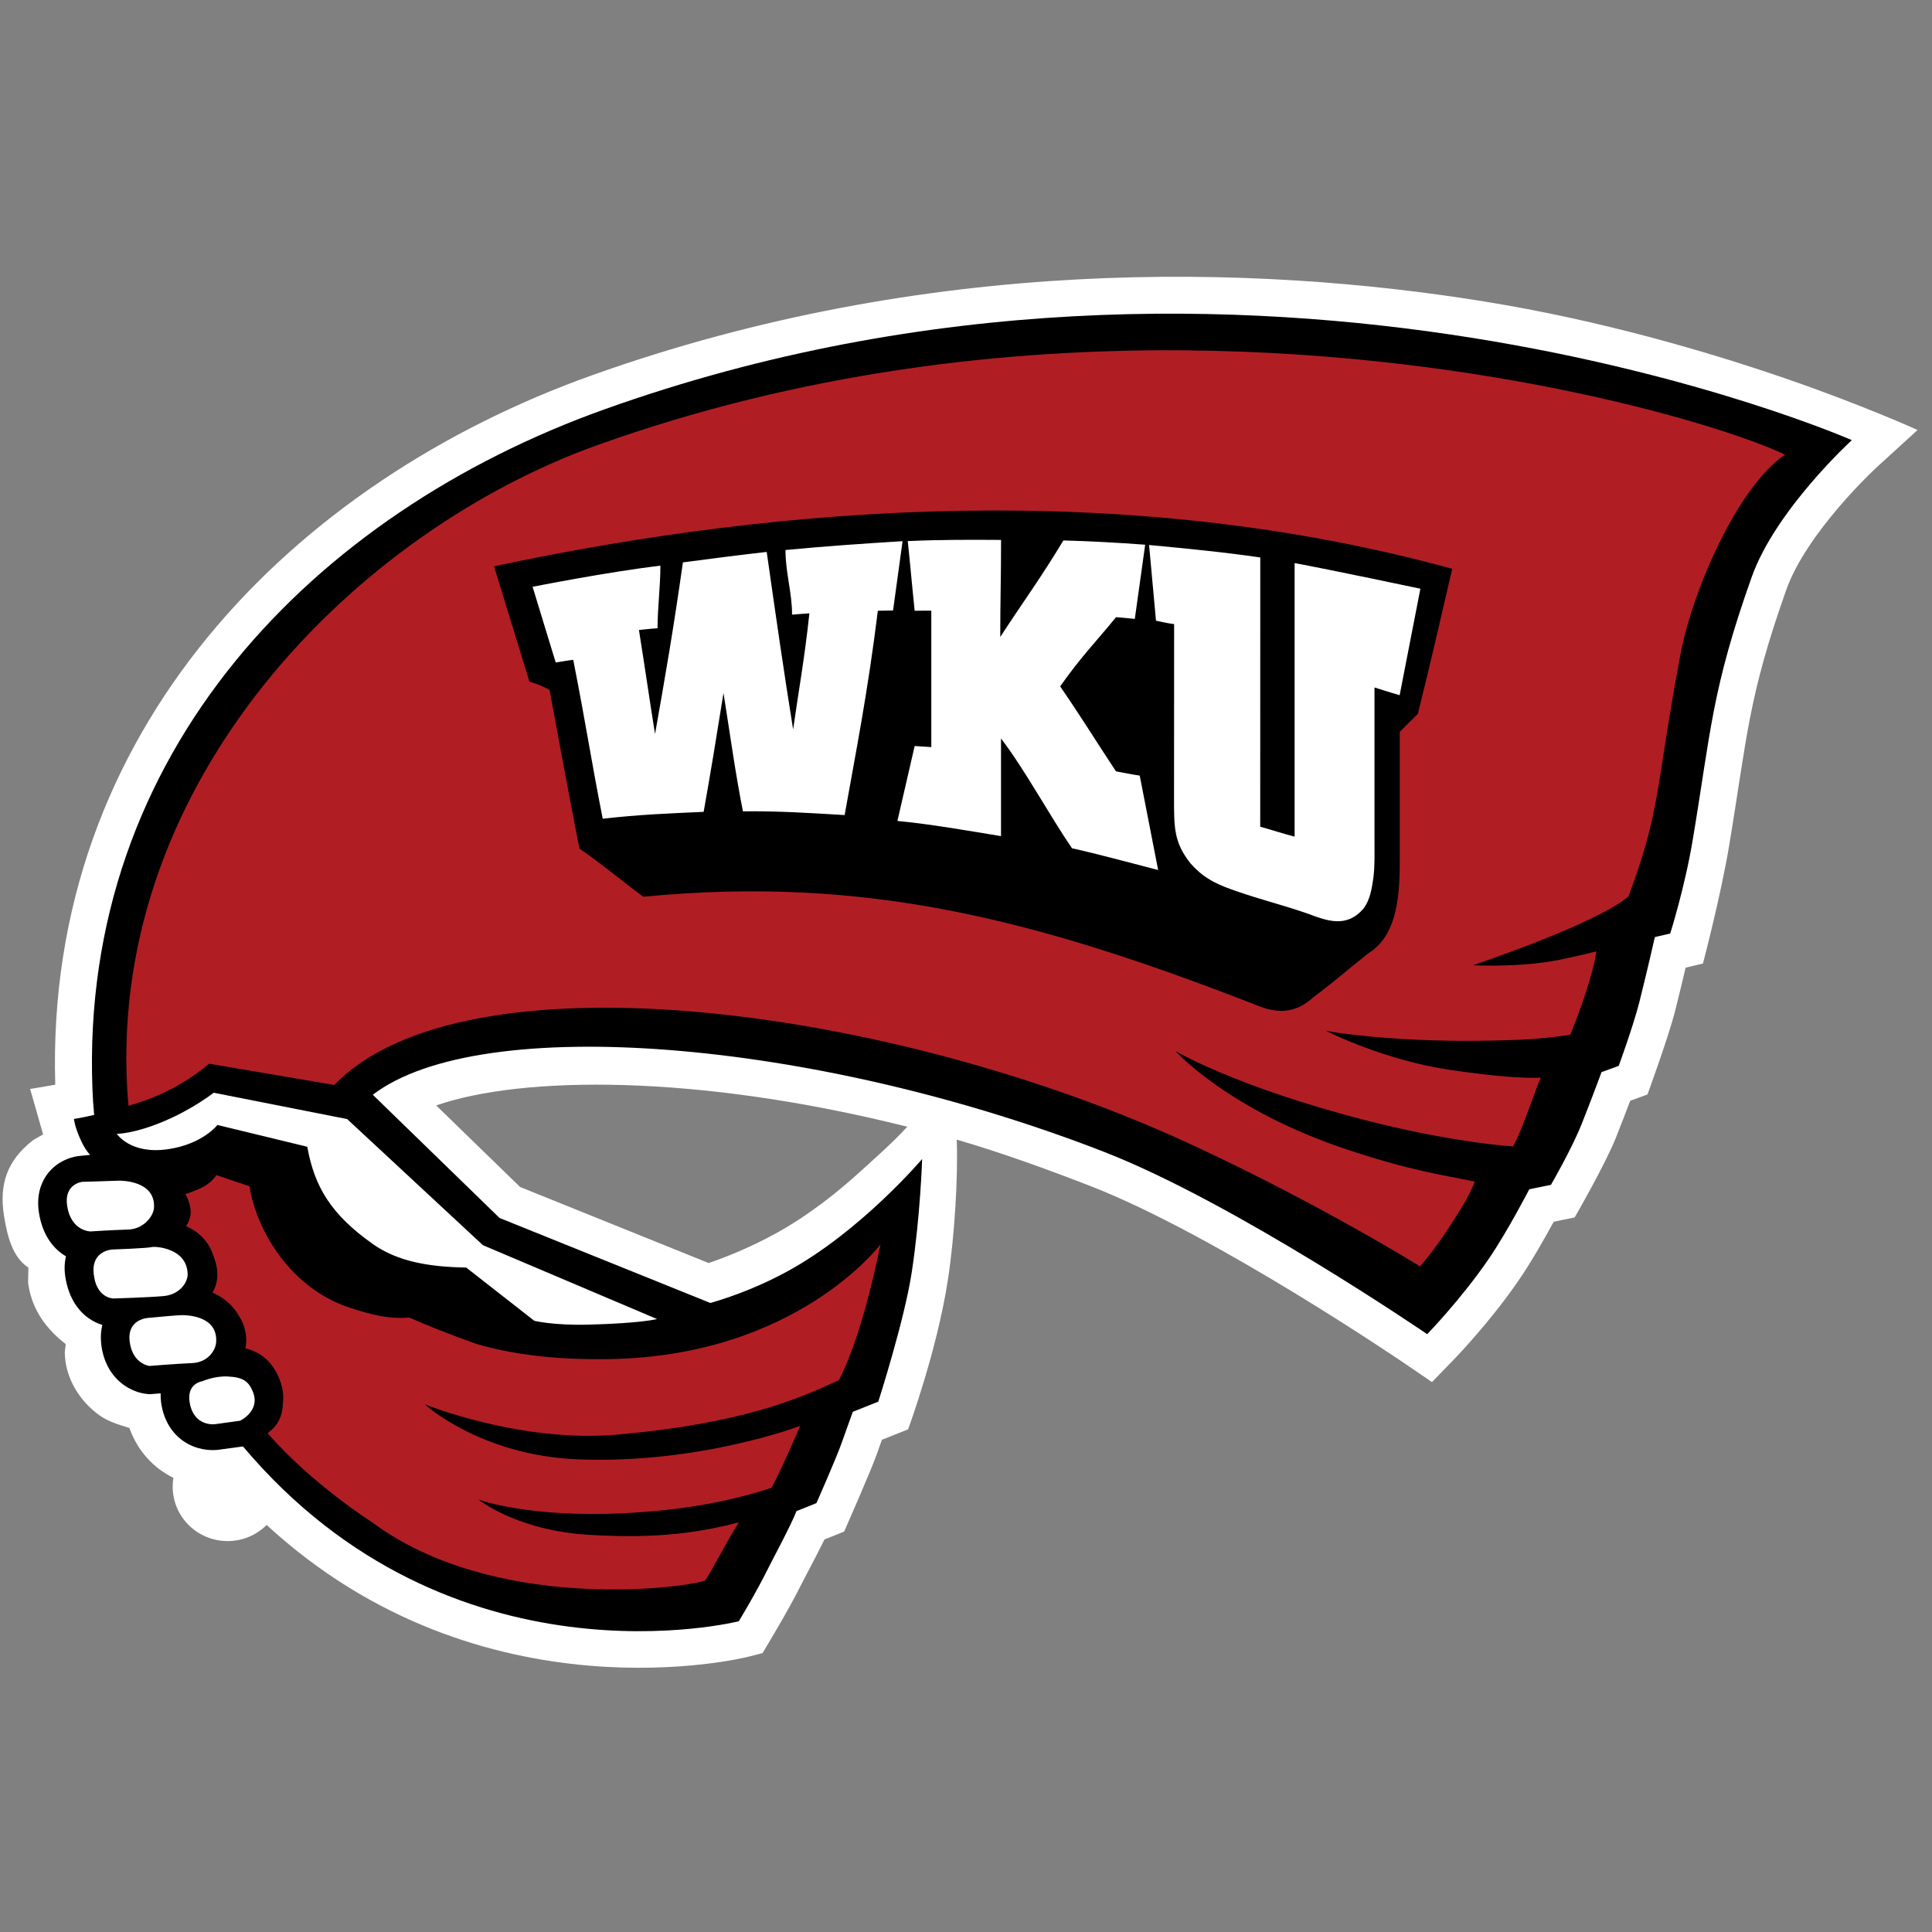
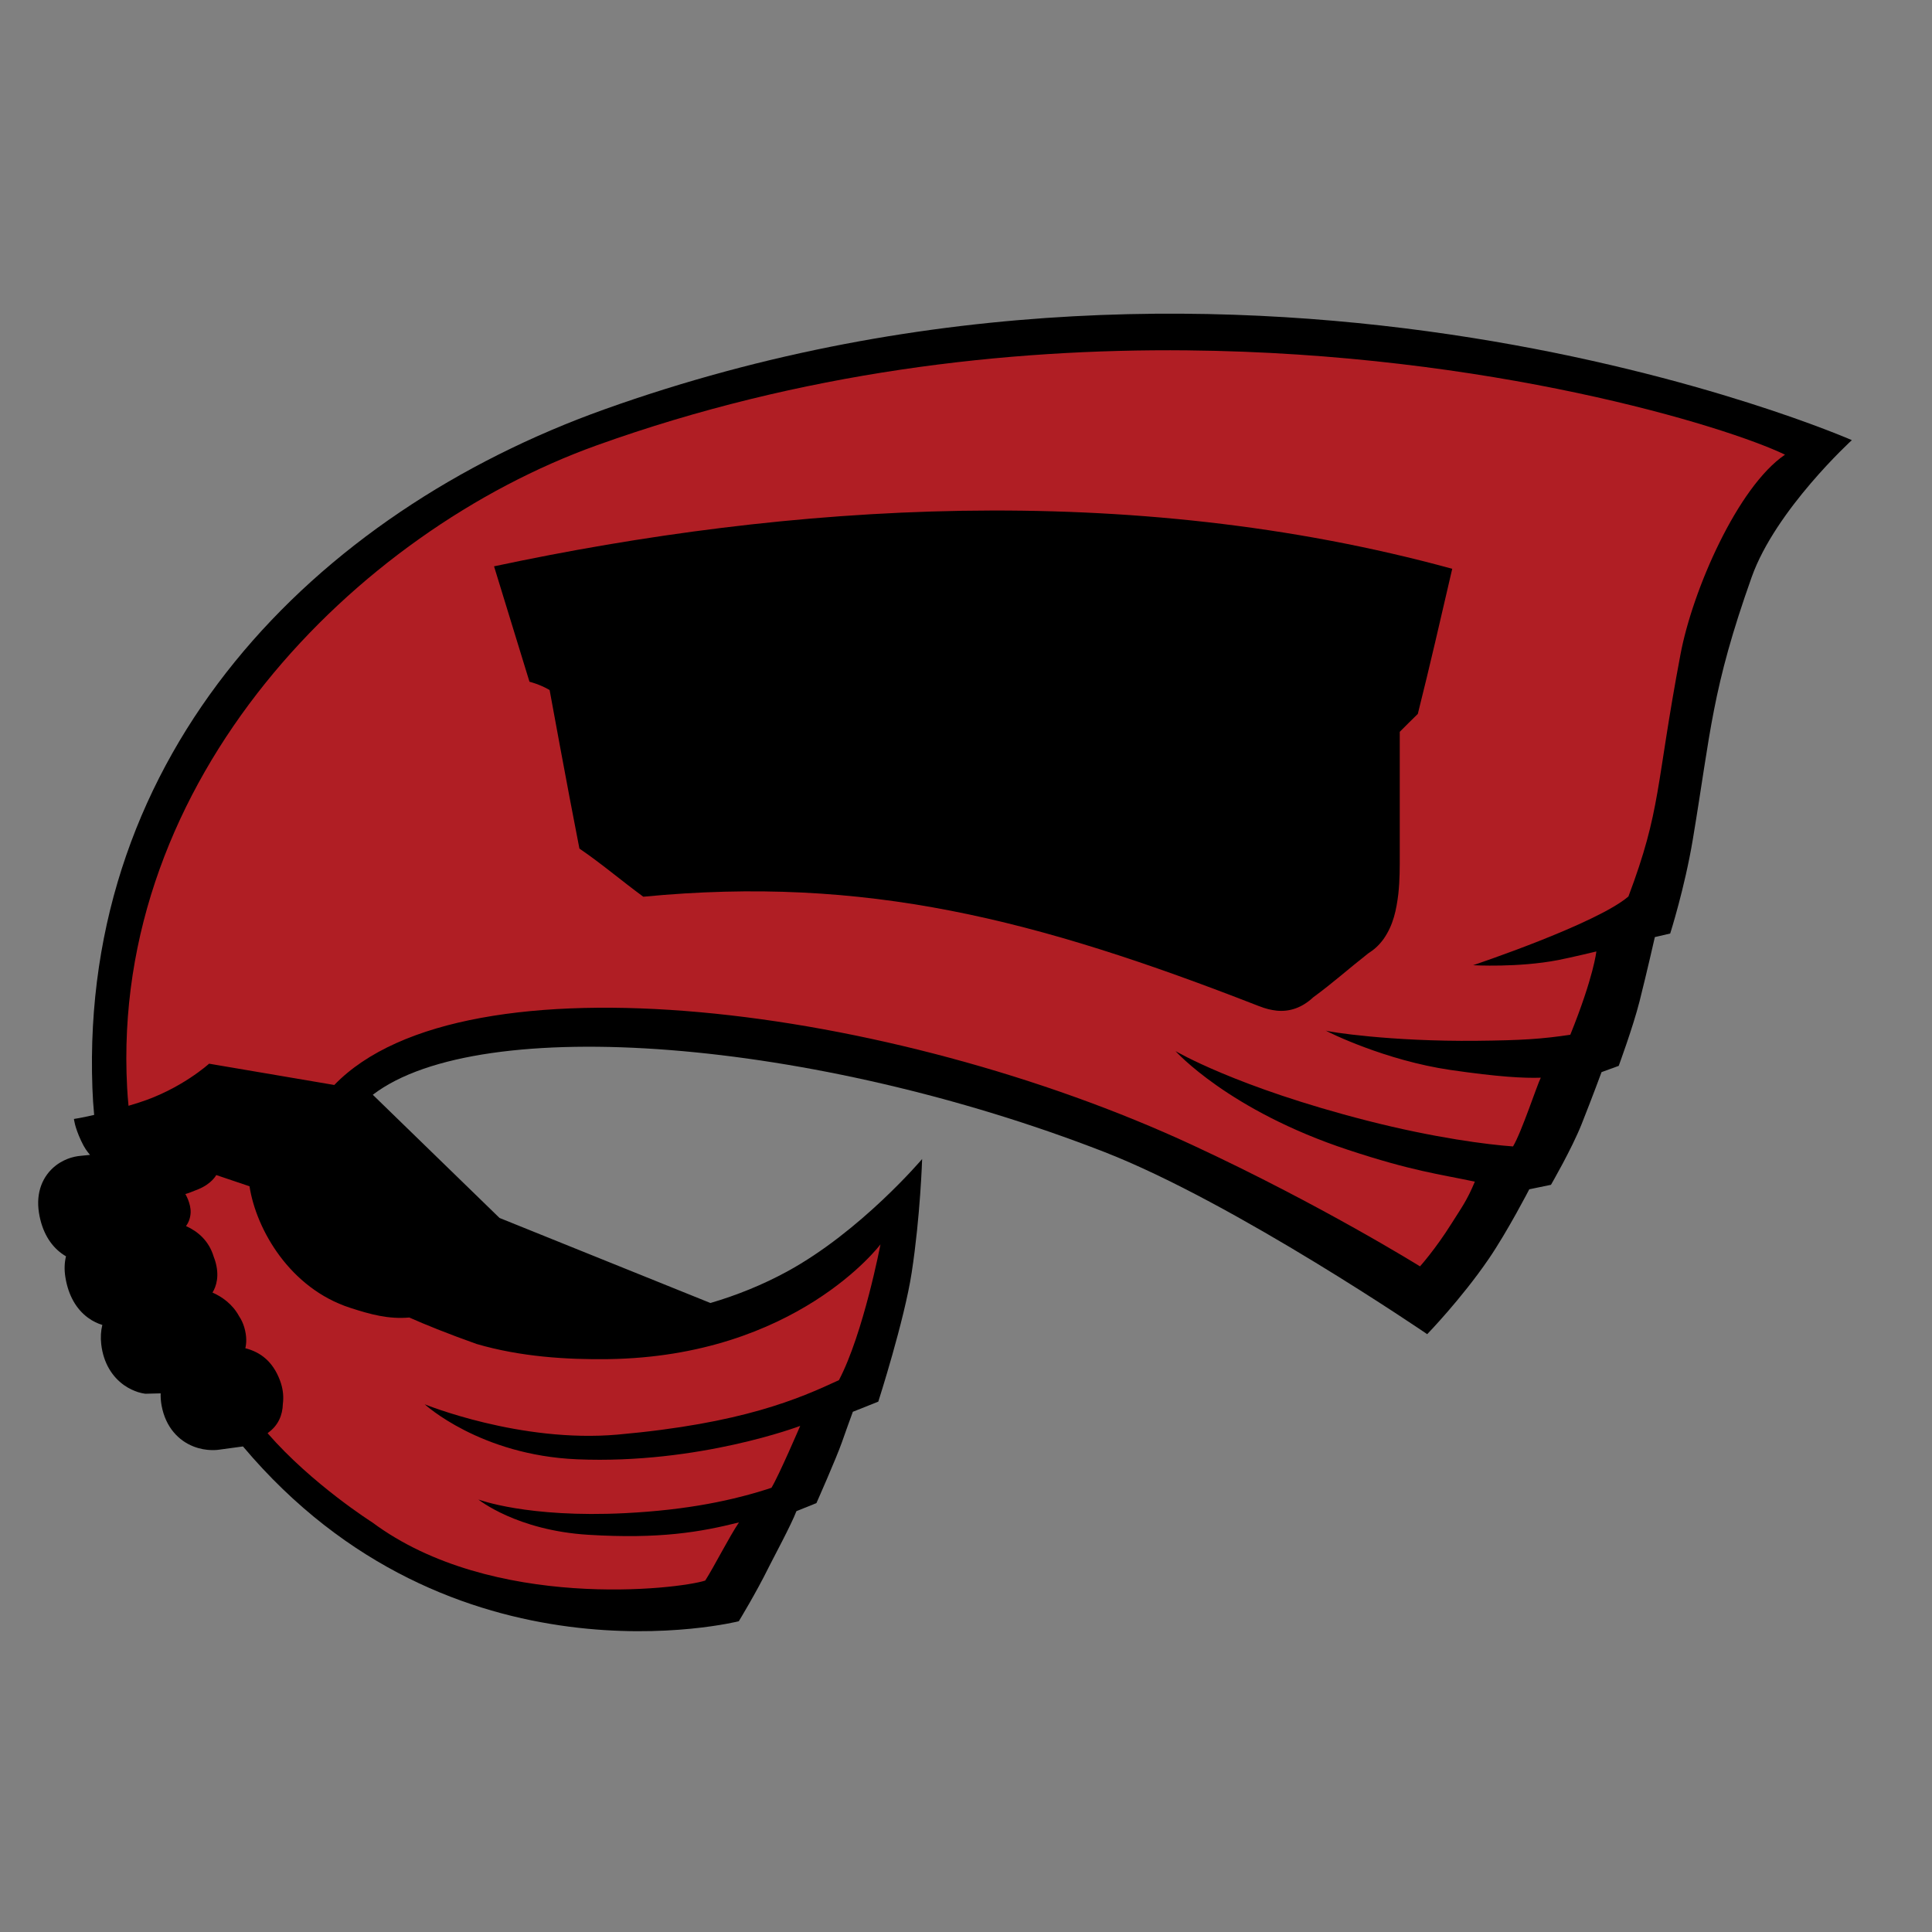
<svg xmlns="http://www.w3.org/2000/svg" width="250px" height="250px" viewBox="0 0 250 250" version="1.1">
  <rect x="0" y="0" width="250" height="250" fill="#808080" stroke="none" />
  <title>WKY</title>
  <desc>Created with Sketch.</desc>
  <defs />
  <g id="Page-1" stroke="none" stroke-width="1" fill="none" fill-rule="evenodd">
    <g id="WKY">
      <g id="Group-2" transform="translate(-2, 32)">
        <g id="Group" transform="translate(126.834, 92.331) scale(-1, 1) rotate(-180) translate(-126.834, -92.331) translate(0.586, 0.677)" fill-rule="nonzero">
-           <path d="M101.638,56.292 C105.944,58.628 109.866,61.765 112.755,64.408 C114.216,65.744 117.014,68.19 118.815,70.187 C91.384,77.056 68.901,76.769 57.855,72.943 L68.716,62.388 L93.114,52.549 C95.962,53.522 98.817,54.762 101.638,56.292 M23.758,23.607 C23.758,24 23.789,24.383 23.853,24.756 C21.317,25.993 19.227,28.196 18.153,31.212 L17.82,31.312 C16.934,31.592 15.449,32.009 14.288,32.839 C11.706,34.682 9.797,37.731 9.797,41.064 C9.797,41.178 9.932,41.944 9.911,42.064 C7.403,44.014 5.612,46.433 5.084,49.733 C5.01,50.196 5.104,51.509 5.084,51.956 C3.06,53.292 2.37,55.935 1.939,58.625 C1.266,62.814 2.387,65.851 5.642,68.407 C5.908,68.617 6.73,69.017 6.992,69.187 C6.935,69.444 5.306,75.076 5.306,75.076 C5.306,75.076 6.642,75.276 8.565,75.626 C7.188,121.473 39.403,153.652 78.062,167.44 C121.407,182.904 163.456,181.824 193.47,176.975 C208.556,174.535 222.339,170.486 232.351,167.046 C242.37,163.604 249.548,160.344 249.548,160.344 L244.269,155.528 C244.255,155.515 243.693,154.998 242.811,154.108 C241.905,153.195 240.677,151.902 239.36,150.362 C236.68,147.226 233.859,143.32 232.576,139.71 C230.089,132.711 228.813,127.915 227.887,123.186 C226.927,118.303 226.325,113.494 225.163,106.548 C224.066,99.973 221.773,91.304 221.773,91.304 L219.534,90.774 C219.157,89.171 218.666,87.118 218.187,85.225 C217.309,81.748 214.595,74.359 214.595,74.359 L212.36,73.543 C211.895,72.31 211.249,70.63 210.518,68.787 C209.138,65.307 205.175,58.452 205.175,58.452 L202.465,57.892 C201.368,55.879 199.604,52.753 197.984,50.39 C196.096,47.623 193.988,45.044 192.349,43.154 C190.706,41.257 189.534,40.051 189.524,40.044 L186.71,37.145 L183.367,39.428 C183.255,39.504 158.861,56.149 142.546,62.498 C136.9,64.694 130.837,66.884 125.215,68.517 C125.397,63.908 124.966,56.169 124.063,50.32 C122.633,41.064 118.919,31.026 118.919,31.026 L115.532,29.679 C115.297,29.026 115.071,28.389 114.879,27.843 C114.118,25.65 110.644,17.801 110.644,17.801 L108.099,16.778 C107.809,16.181 107.459,15.491 107.102,14.798 C106.301,13.245 105.449,11.648 105.197,11.142 C103.416,7.529 100.08,2.07 100.08,2.07 L98.188,1.59 C97.932,1.526 63.791,-7.019 35.919,18.654 C34.629,17.368 32.841,16.571 30.869,16.571 C26.94,16.571 23.758,19.721 23.758,23.607" id="Shape" fill="#FFFFFF" />
-           <path d="M103.221,51.426 C100.083,49.723 96.753,48.376 93.343,47.377 L66.053,58.382 L49.654,74.323 C63.589,84.991 106.739,81.542 144.304,66.924 C161.228,60.338 186.093,43.344 186.093,43.344 C186.093,43.344 190.487,47.87 194.042,53.066 C196.496,56.652 199.301,62.091 199.301,62.091 L202.108,62.671 C202.108,62.671 204.795,67.3 206.081,70.54 C207.542,74.22 208.653,77.252 208.653,77.252 L210.875,78.062 C210.875,78.062 212.73,83.095 213.565,86.394 C214.535,90.237 215.551,94.727 215.551,94.727 L217.538,95.19 C217.538,95.19 219.416,101.086 220.46,107.341 C222.8,121.346 222.904,126.739 228.079,141.303 C231.179,150.032 241.043,159.031 241.043,159.031 C241.043,159.031 163.625,193.029 79.644,163.02 C42.009,149.569 11.763,118.607 13.372,75.159 C13.413,73.993 13.49,72.846 13.598,71.717 C11.874,71.313 10.982,71.193 10.982,71.193 C10.982,71.193 11.056,70.2 11.908,68.37 C12.369,67.38 12.675,67.017 13.062,66.541 L11.84,66.421 C11.84,66.421 11.228,66.377 10.571,66.171 C10.056,66.011 9.339,65.714 8.622,65.157 C6.939,63.844 6.03,61.691 6.457,59.042 C6.841,56.639 7.898,54.886 9.373,53.799 C9.571,53.656 9.763,53.529 9.955,53.416 C9.756,52.613 9.713,51.713 9.874,50.719 C10.258,48.316 11.315,46.563 12.79,45.477 C13.453,44.987 14.11,44.704 14.655,44.537 C14.47,43.787 14.409,42.951 14.514,42.034 C14.803,39.548 15.978,37.808 17.442,36.761 C18.119,36.282 18.776,36.002 19.284,35.842 C19.607,35.738 19.947,35.672 20.21,35.635 C20.469,35.598 20.796,35.575 20.796,35.575 L22.203,35.685 C22.186,35.175 22.226,34.645 22.327,34.092 C22.849,31.282 24.533,29.559 26.468,28.806 C27.32,28.473 28.098,28.373 28.65,28.349 C29.37,28.316 29.835,28.406 29.835,28.406 L32.855,28.816 C59.832,-3.213 97.013,6.196 97.013,6.196 C97.013,6.196 99.218,9.799 100.915,13.241 C101.426,14.278 103.783,18.637 104.473,20.444 L107.059,21.484 C107.059,21.484 109.641,27.306 110.375,29.409 C110.769,30.539 111.314,32.049 111.772,33.302 L115.064,34.612 C115.064,34.612 118.441,45.12 119.387,51.316 C120.512,58.652 120.737,66.007 120.737,66.007 C120.737,66.007 112.772,56.612 103.221,51.426" id="Shape" fill="#000000" />
+           <path d="M103.221,51.426 C100.083,49.723 96.753,48.376 93.343,47.377 L66.053,58.382 L49.654,74.323 C63.589,84.991 106.739,81.542 144.304,66.924 C161.228,60.338 186.093,43.344 186.093,43.344 C186.093,43.344 190.487,47.87 194.042,53.066 C196.496,56.652 199.301,62.091 199.301,62.091 L202.108,62.671 C202.108,62.671 204.795,67.3 206.081,70.54 C207.542,74.22 208.653,77.252 208.653,77.252 L210.875,78.062 C210.875,78.062 212.73,83.095 213.565,86.394 C214.535,90.237 215.551,94.727 215.551,94.727 L217.538,95.19 C217.538,95.19 219.416,101.086 220.46,107.341 C222.8,121.346 222.904,126.739 228.079,141.303 C231.179,150.032 241.043,159.031 241.043,159.031 C241.043,159.031 163.625,193.029 79.644,163.02 C42.009,149.569 11.763,118.607 13.372,75.159 C13.413,73.993 13.49,72.846 13.598,71.717 C11.874,71.313 10.982,71.193 10.982,71.193 C10.982,71.193 11.056,70.2 11.908,68.37 C12.369,67.38 12.675,67.017 13.062,66.541 L11.84,66.421 C11.84,66.421 11.228,66.377 10.571,66.171 C10.056,66.011 9.339,65.714 8.622,65.157 C6.939,63.844 6.03,61.691 6.457,59.042 C6.841,56.639 7.898,54.886 9.373,53.799 C9.571,53.656 9.763,53.529 9.955,53.416 C9.756,52.613 9.713,51.713 9.874,50.719 C10.258,48.316 11.315,46.563 12.79,45.477 C13.453,44.987 14.11,44.704 14.655,44.537 C14.47,43.787 14.409,42.951 14.514,42.034 C14.803,39.548 15.978,37.808 17.442,36.761 C18.119,36.282 18.776,36.002 19.284,35.842 C19.607,35.738 19.947,35.672 20.21,35.635 L22.203,35.685 C22.186,35.175 22.226,34.645 22.327,34.092 C22.849,31.282 24.533,29.559 26.468,28.806 C27.32,28.473 28.098,28.373 28.65,28.349 C29.37,28.316 29.835,28.406 29.835,28.406 L32.855,28.816 C59.832,-3.213 97.013,6.196 97.013,6.196 C97.013,6.196 99.218,9.799 100.915,13.241 C101.426,14.278 103.783,18.637 104.473,20.444 L107.059,21.484 C107.059,21.484 109.641,27.306 110.375,29.409 C110.769,30.539 111.314,32.049 111.772,33.302 L115.064,34.612 C115.064,34.612 118.441,45.12 119.387,51.316 C120.512,58.652 120.737,66.007 120.737,66.007 C120.737,66.007 112.772,56.612 103.221,51.426" id="Shape" fill="#000000" />
          <path d="M155.072,10.319 C131.613,10.087 105.103,13.115 78.663,22.598 C47.44,33.803 15.707,65.776 17.865,105.723 C17.905,106.483 17.963,107.265 18.044,108.071 C18.471,107.945 18.915,107.807 19.38,107.66 C24.857,105.92 28.47,102.624 28.47,102.624 L44.671,105.379 C61.521,87.925 116.879,95.121 155.708,113.149 C172.4,120.898 185.162,128.85 185.162,128.85 C185.162,128.85 187.15,126.644 189.254,123.288 C190.52,121.272 191.248,120.331 192.258,117.888 C187.541,116.888 184.202,116.529 175.867,113.779 C160.374,108.666 153.526,100.994 153.526,100.994 C153.526,100.994 161.385,105.662 178.339,109.999 C187.099,112.238 193.949,113.098 197.198,113.331 C198.309,111.488 200.322,105.34 200.791,104.437 C198.565,104.51 195.296,104.334 189.118,103.437 C180.698,102.214 173.287,98.555 172.947,98.328 C173.2,98.495 181.368,99.775 192.484,99.662 C198.383,99.605 200.963,99.424 204.61,98.88 C207.65,91.358 207.982,88.101 207.982,88.101 C207.982,88.101 204.73,88.885 203.037,89.215 C197.873,90.215 192.032,89.882 192.032,89.882 C192.032,89.882 207.978,84.543 212.132,80.987 C216.398,69.649 215.622,66.86 218.871,49.642 C220.443,41.307 226.278,27.967 232.395,23.818 C224.772,20.144 194.167,10.706 155.073,10.32 L155.072,10.319 Z M29.395,117.035 C29.395,117.035 28.831,118.16 27.043,118.883 C25.256,119.607 25.392,119.477 25.392,119.477 C25.392,119.477 26.138,120.698 26.081,121.914 C26.044,122.671 25.769,123.245 25.486,123.638 C27.025,124.328 28.446,125.533 29.069,127.606 C29.129,127.759 29.188,127.921 29.242,128.09 C29.852,130.067 29.402,131.438 28.911,132.241 C30.129,132.771 31.512,133.746 32.34,135.282 C32.613,135.682 32.845,136.152 33.014,136.709 C33.371,137.902 33.309,138.823 33.161,139.443 C35.147,139.956 36.713,141.16 37.632,143.583 C37.686,143.723 37.734,143.858 37.774,143.994 C38.071,144.947 38.121,145.838 38.016,146.645 C37.983,148.088 37.416,149.438 36.133,150.358 L36.044,150.447 C41.801,157.056 49.584,161.976 49.584,161.976 C65.094,173.511 89.275,170.626 92.671,169.506 C93.802,167.746 95.741,163.901 97.037,161.981 C92.051,163.234 86.764,164.148 77.553,163.585 C68.251,163.018 63.318,159.018 63.318,159.018 C63.318,159.018 69.632,161.423 82.324,160.783 C90.441,160.373 96.389,159.102 101.24,157.503 C102.21,155.903 104.959,149.493 104.959,149.493 C104.959,149.493 91.862,154.479 76.095,153.816 C63.531,153.289 56.369,146.697 56.369,146.697 C56.369,146.697 68.735,151.738 81.35,150.618 C97.473,149.185 104.797,145.975 109.972,143.572 C113.147,137.526 115.348,126.002 115.348,126.002 C115.348,126.002 104.474,140.534 80.055,140.854 C74.79,140.924 68.789,140.559 63.096,138.896 C61.264,138.246 59.567,137.608 57.998,136.985 L57.888,136.938 C56.632,136.445 55.47,135.953 54.379,135.469 C51.672,135.706 49.355,135.067 46.725,134.214 C38.945,131.698 34.566,124.1 33.701,118.487 L29.393,117.034 L29.395,117.035 Z" id="Shape" fill="#B01E24" transform="translate(125.078, 90.484) scale(-1, 1) rotate(-180) translate(-125.078, -90.484) " />
          <path d="M178.465,92.62 C175.889,90.604 173.93,88.821 171.358,86.944 C169.91,85.591 168.318,85.045 166.634,85.205 C165.843,85.305 165.298,85.415 164.254,85.821 C135.476,97.046 113.435,102.725 84.657,99.949 C81.732,102.099 79.351,104.155 76.389,106.182 C74.786,114.337 72.537,126.689 72.534,126.695 C71.238,127.455 69.928,127.769 69.928,127.769 C68.346,132.871 66.939,137.551 65.343,142.703 C103.359,150.802 147.408,153.872 189.332,142.383 C187.814,135.857 186.481,129.985 184.878,123.603 C184.026,122.783 183.336,122.079 182.542,121.286 L182.542,105.522 C182.542,103.699 182.555,102.166 182.357,100.302 C182.104,98.256 181.717,96.29 180.451,94.483 C179.771,93.553 179.189,93.093 178.465,92.62" id="Shape" fill="#000000" />
        </g>
-         <path d="M125.493,37.861 C123.532,37.878 121.573,37.924 119.464,38.017 C119.794,41.107 120.029,43.93 120.359,47.037 C121.109,47.03 121.753,47.001 122.51,47.021 L122.51,64.675 C121.786,64.618 120.359,64.534 120.359,64.534 C119.584,67.86 118.901,70.895 118.123,74.231 C122.372,74.631 127.307,75.501 131.531,76.194 L131.531,63.56 C134.592,67.549 137.814,73.534 140.716,77.766 C143.985,78.48 148.587,79.742 151.863,80.579 C151.031,76.359 150.298,72.538 149.48,68.362 C148.601,68.235 147.258,67.98 146.403,67.81 C143.602,63.564 142.02,60.949 139.185,56.817 C141.882,52.974 144.003,50.834 146.413,47.865 C147.265,47.915 148.843,48.089 148.843,48.089 C149.308,44.793 149.717,41.782 150.185,38.486 C146.825,38.229 142.907,38.017 139.601,37.934 C136.584,42.936 134.441,45.802 131.432,50.422 C131.432,45.622 131.537,42.969 131.537,37.866 C129.418,37.851 127.454,37.844 125.493,37.861 L125.493,37.861 Z M118.791,38.028 C113.663,38.344 108.752,38.68 103.641,39.173 C103.641,42.126 104.493,44.64 104.493,47.537 C105.561,47.433 105.63,47.455 106.734,47.365 C106.115,53.211 105.334,57.415 104.63,62.394 C103.415,54.811 102.48,48.327 101.211,39.418 C97.302,39.864 94.261,40.259 90.369,40.772 C89.12,49.571 88.057,55.683 86.761,62.982 C86.007,58.286 85.499,54.643 84.678,49.521 C85.664,49.427 86.074,49.36 87.087,49.297 C87.087,46.624 87.455,43.952 87.455,41.199 C80.442,42.032 70.92,43.933 70.917,43.933 C71.96,47.303 72.87,50.376 73.91,53.728 C73.91,53.728 75.389,53.47 76.177,53.38 C77.901,62.142 78.412,65.906 79.991,73.944 C84.691,73.408 88.322,73.264 93.052,73.054 C93.965,67.931 94.67,63.615 95.619,57.676 C96.555,63.522 97.127,67.883 98.134,72.986 C102.854,72.939 106.531,73.187 111.295,73.47 C112.746,65.305 114.25,57.857 115.593,47.032 C116.401,47.025 117.56,46.995 117.56,46.995 C118.001,43.905 118.357,41.094 118.791,38.028 L118.791,38.028 Z M150.69,38.522 C150.987,41.885 151.285,44.952 151.585,48.318 C151.585,48.318 153.109,48.667 153.931,48.76 C153.931,56.666 153.92,63.357 153.92,71.356 C153.92,75.079 153.906,77.02 156.051,79.719 C157.064,80.859 157.952,81.52 159.049,82.11 C160.14,82.676 161.014,82.973 162.085,83.349 C165.067,84.392 168.234,85.176 171.237,86.229 C173.661,87.126 176.244,88.177 178.486,85.51 C179.244,84.43 179.483,83.223 179.712,81.61 C179.907,80.03 179.859,78.635 179.859,77.095 L179.859,56.957 C179.859,56.957 182.26,57.724 183.115,57.957 C184.038,53.248 184.866,48.94 185.798,44.178 C185.795,44.178 174.078,41.699 169.522,40.865 L169.522,76.26 C167.937,75.854 166.671,75.416 165.072,74.979 C165.072,62.691 165.078,52.26 165.078,40.136 C160.465,39.456 155.253,38.952 150.691,38.522 L150.69,38.522 Z M29.648,109.398 C29.648,109.398 27.102,111.426 23.352,113.033 C19.372,114.742 17.113,114.715 17.113,114.715 C17.113,114.715 18.888,117.453 23.82,116.693 C28.284,116.01 30.132,113.569 30.132,113.569 L41.763,116.391 C42.689,121.577 44.844,125.16 50.237,128.973 C53.466,131.256 57.552,131.943 62.326,132.02 L71.137,138.909 C71.137,138.909 73.548,139.519 78.096,139.409 C84.944,139.239 87.023,138.685 87.023,138.685 L64.486,129.124 L46.925,112.809 L29.651,109.399 L29.648,109.398 Z M17.302,120.781 C16.211,120.828 12.647,120.927 12.647,120.927 C12.647,120.927 10.231,121.178 10.695,124.078 C11.217,127.334 13.709,127.348 13.709,127.348 C13.709,127.348 16.337,127.173 18.585,127.103 C20.622,127.04 21.874,125.34 21.931,124.26 C22.116,120.787 17.75,120.761 17.302,120.781 L17.302,120.781 Z M21.652,129.369 C21.04,129.529 16.539,129.686 16.539,129.686 C16.539,129.686 13.875,129.779 14.114,132.702 C14.384,136.018 16.671,136.024 16.671,136.024 C16.671,136.024 21.1,135.895 23.157,135.712 C25.271,135.522 26.312,133.927 26.282,132.847 C26.191,129.478 22.087,129.255 21.652,129.369 L21.652,129.369 Z M25.272,138.185 C24.635,138.212 21.205,138.534 21.205,138.534 C21.205,138.534 18.438,138.636 18.775,141.549 C19.118,144.525 21.353,144.752 21.353,144.752 C21.353,144.752 24.686,144.479 26.871,144.382 C28.907,144.292 29.917,142.723 29.974,141.643 C30.163,138.167 26.039,138.155 25.271,138.185 L25.272,138.185 Z M31.463,146.116 C29.763,146.029 28.207,146.725 28.207,146.725 C28.207,146.725 26.077,146.98 26.555,149.553 C27.134,152.683 29.832,152.287 29.832,152.287 L33.057,151.844 C33.057,151.844 35.678,150.623 34.756,148.184 C34.19,146.69 33.406,146.216 31.463,146.116 L31.463,146.116 Z" id="Shape" fill="#FFFFFF" transform="translate(98.217, 95.077) rotate(-360) translate(-98.217, -95.077) " />
      </g>
    </g>
  </g>
</svg>